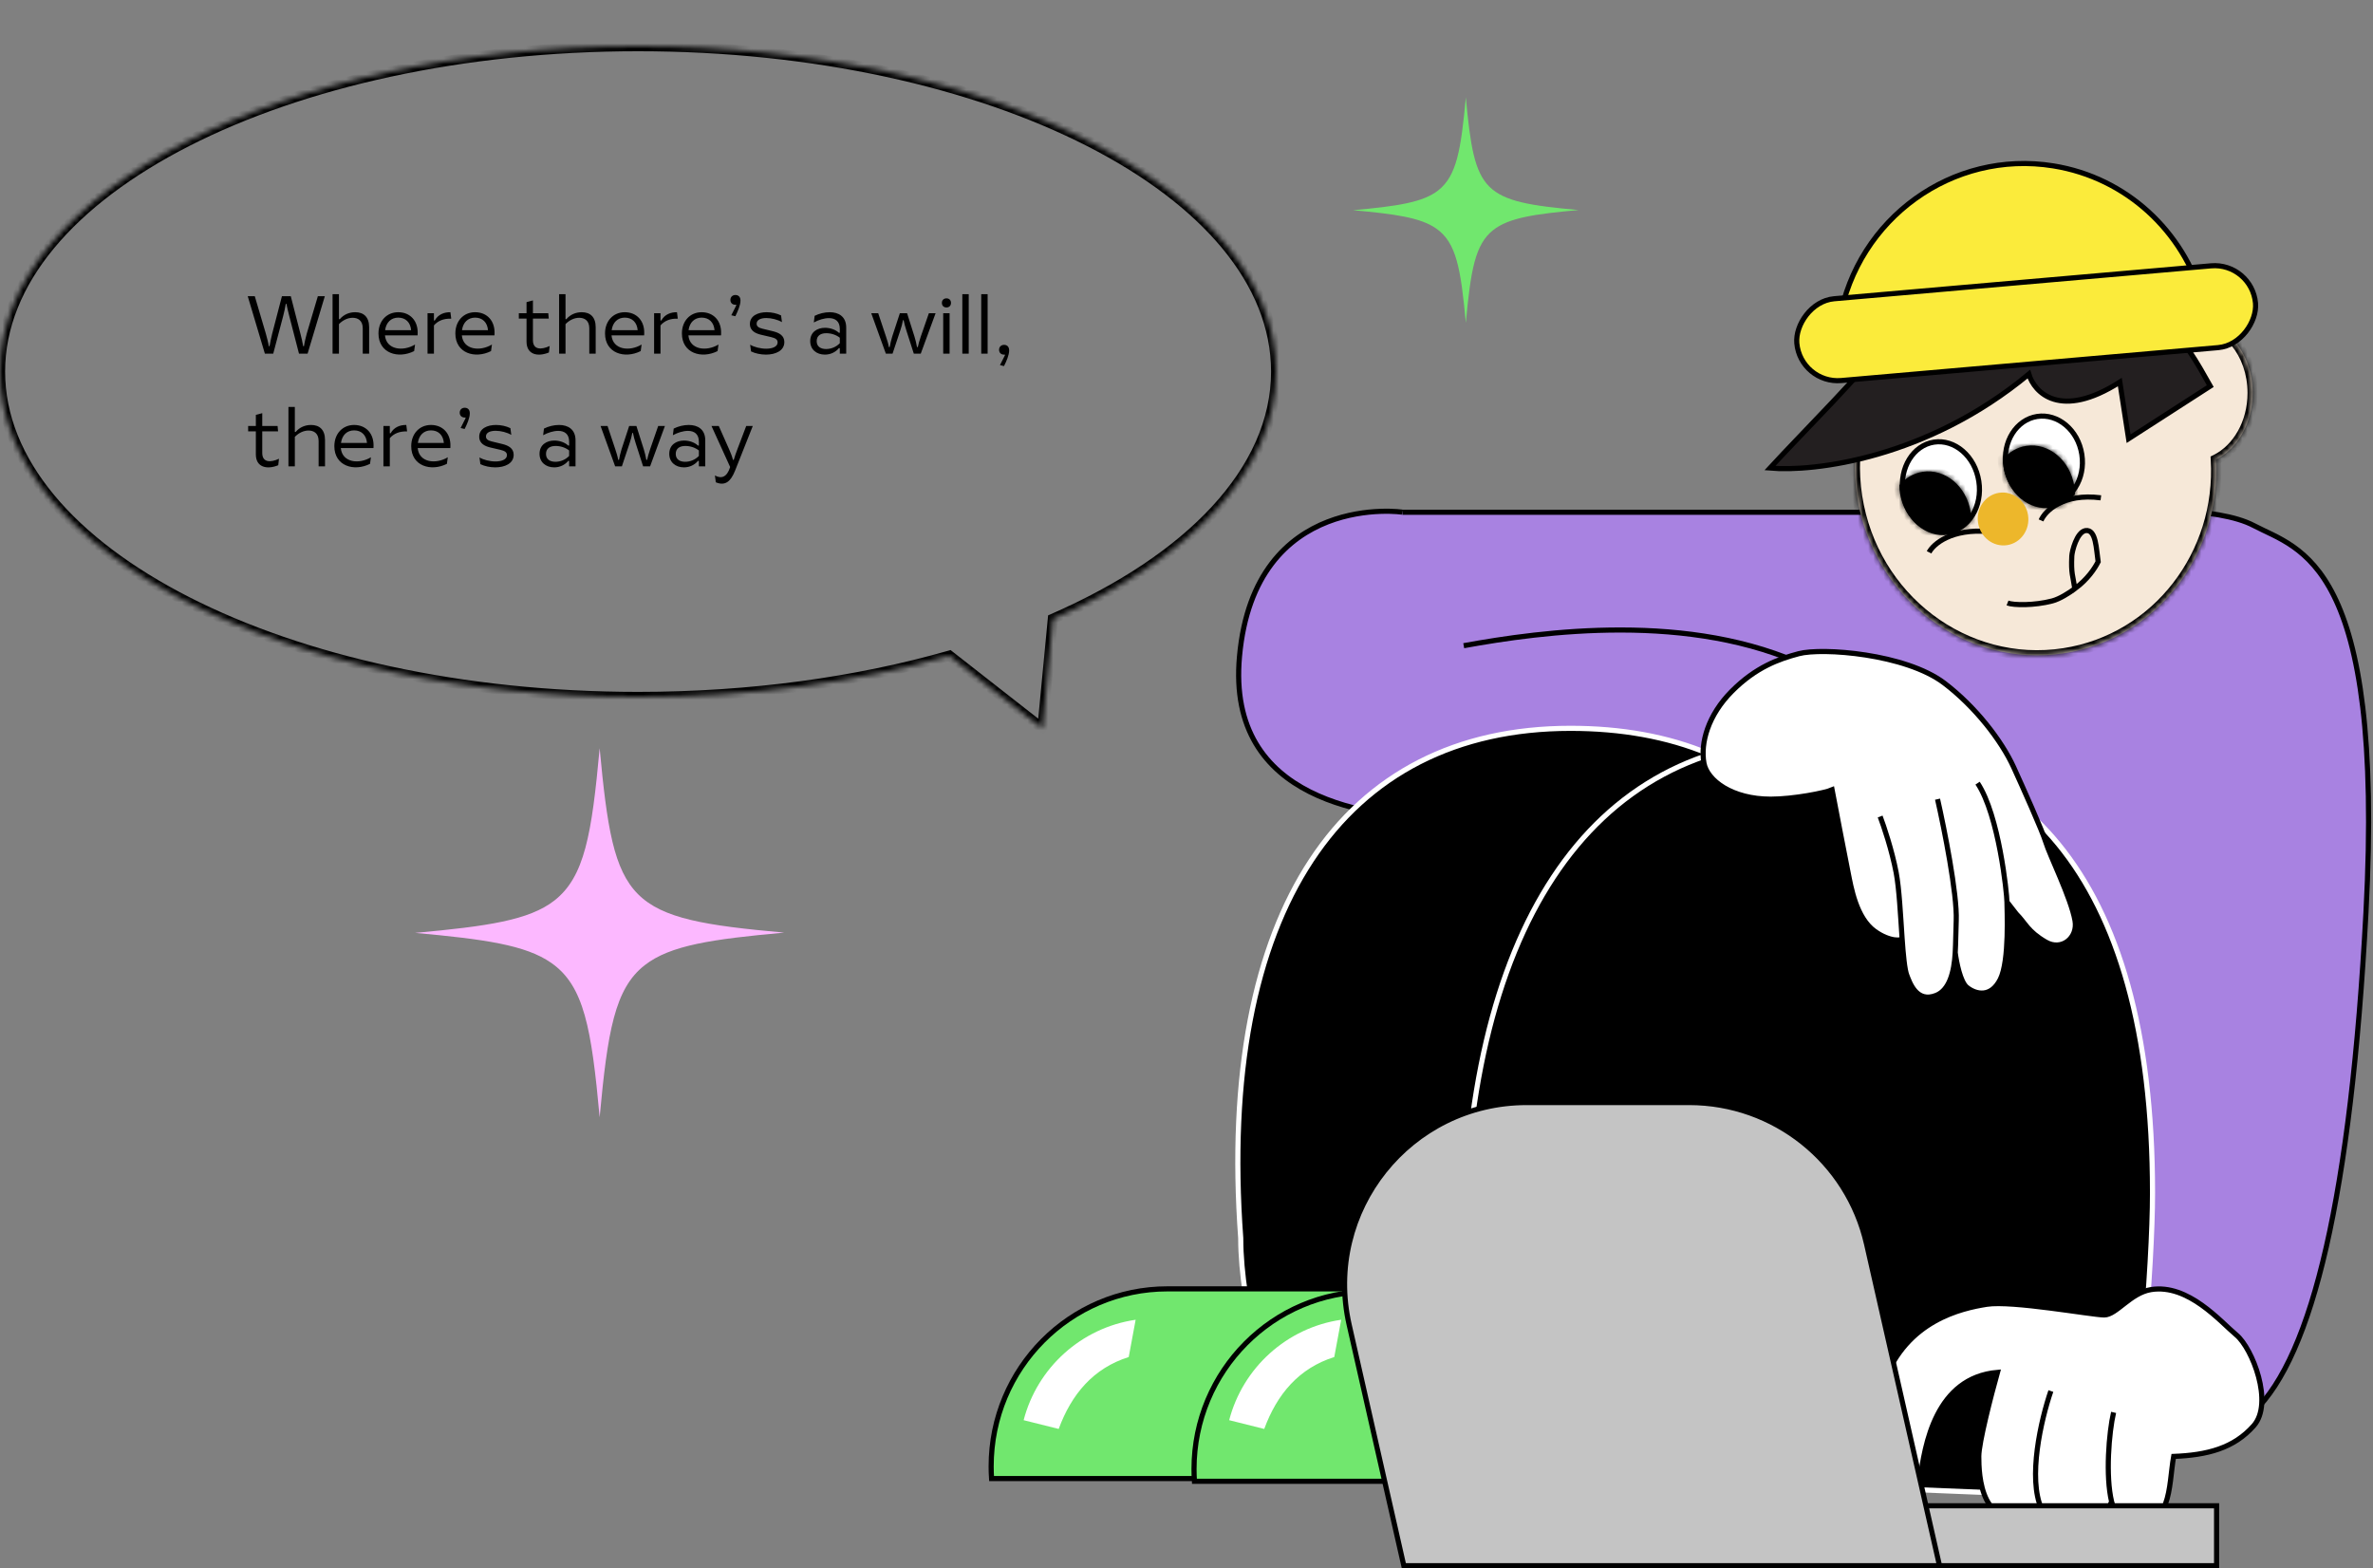
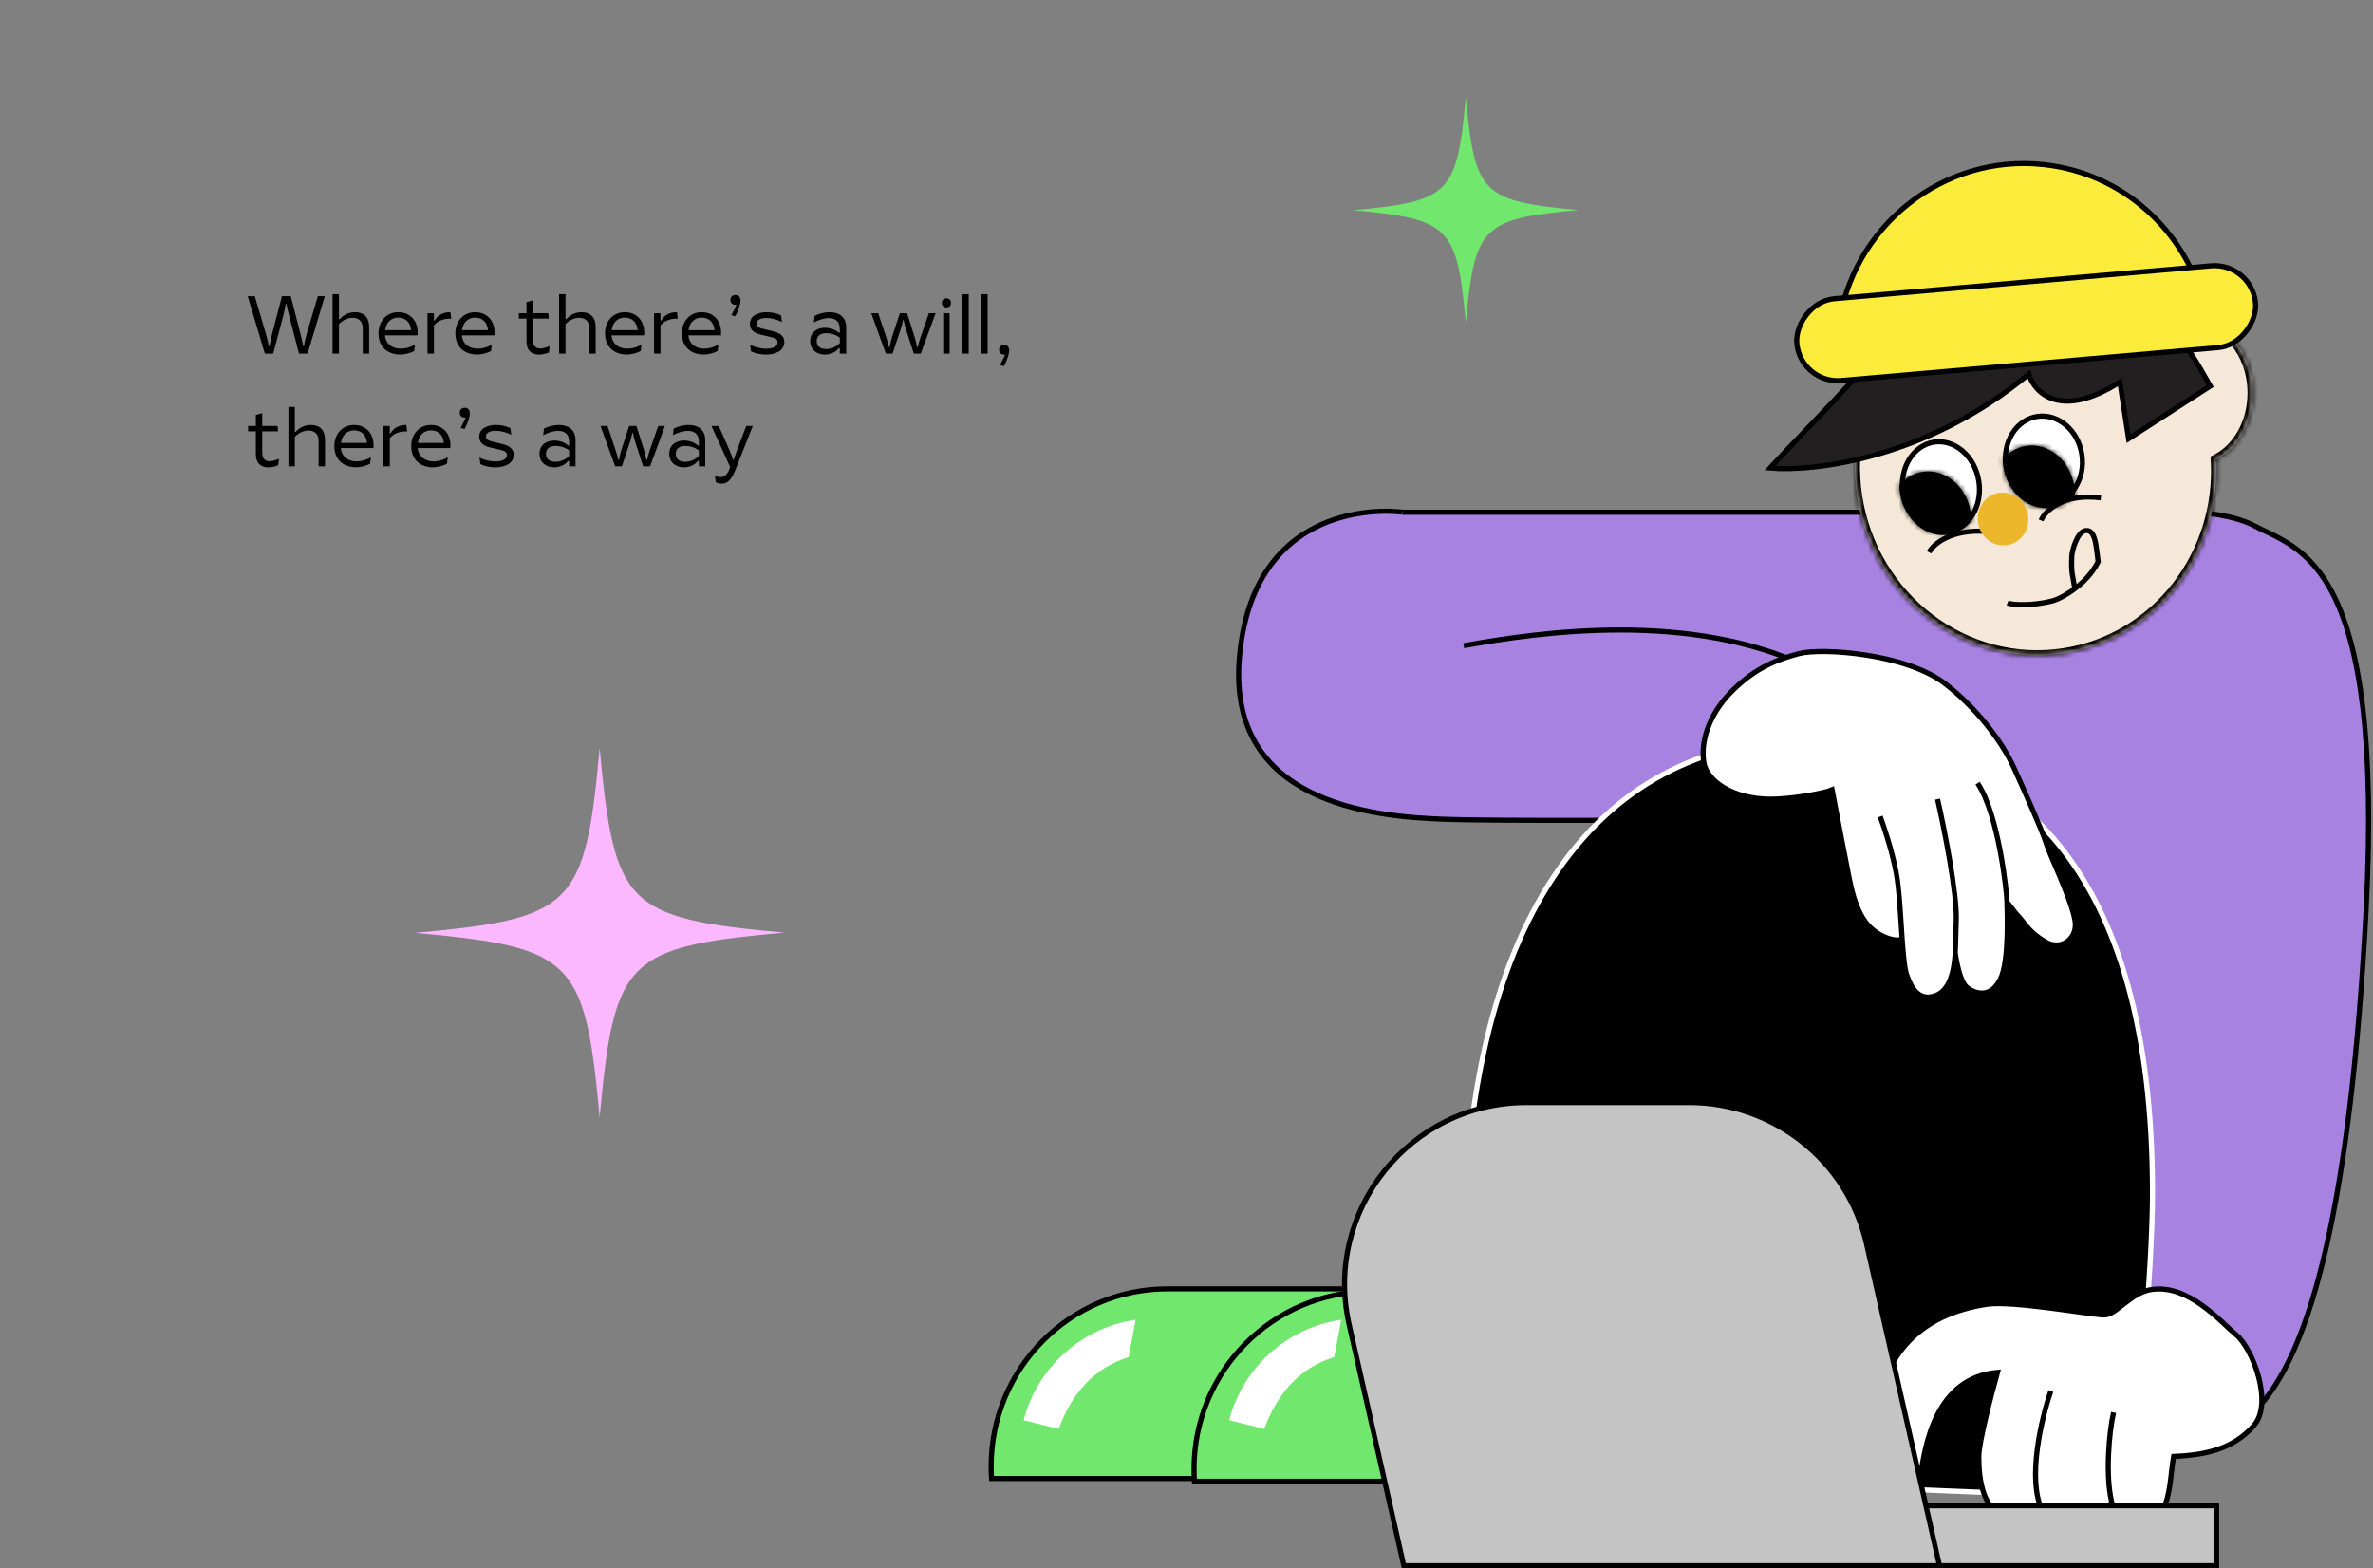
<svg xmlns="http://www.w3.org/2000/svg" width="463" height="306" viewBox="0 0 463 306" fill="none">
  <rect x="0" y="0" width="463" height="306" fill="#808080" stroke="none" />
  <path d="M461.626 178.07C458.71 233.068 451.21 264.525 439.752 275.463C431.419 272.511 414.753 265.775 414.753 262.442C414.753 258.276 416.315 253.588 417.878 232.235C419.44 210.881 408.503 173.383 393.92 164.529C382.254 157.446 356.421 158.452 344.963 159.841C328.297 160.015 292.256 160.258 281.423 159.841C267.882 159.321 239.237 156.716 241.841 128.072C244.792 95.61 274.132 99.947 273.611 99.947H408.503C415.968 99.253 432.669 98.802 439.752 102.551C448.606 107.239 465.272 109.322 461.626 178.07Z" fill="#A882E1" stroke="black" />
  <path d="M285.59 125.988C300.868 123.21 329.86 119.217 352.776 130.154" stroke="black" />
-   <path d="M242.08 241.573L242.081 241.591V241.609C242.081 248.542 243.491 256.416 245.241 264.154C246.04 267.687 246.914 271.208 247.755 274.593C248.708 278.432 249.618 282.094 250.323 285.395L366.965 290.05C369.926 277.054 372.588 244.999 372.588 230.672C372.588 198.948 365.828 176.815 354.212 162.621C342.609 148.444 326.101 142.113 306.424 142.113C284.18 142.113 266.962 151.025 255.866 167.863C244.752 184.728 239.741 209.601 242.08 241.573Z" fill="black" stroke="white" />
  <path d="M307.725 287.983H307.735L307.746 287.984L392.374 291.416L392.378 291.416L414.359 292.137C417.32 279.143 419.982 247.084 419.982 232.756C419.982 201.032 413.223 178.899 401.606 164.705C390.004 150.527 373.495 144.196 353.818 144.196C331.591 144.196 314.561 153.74 303.065 171.173C291.552 188.634 285.57 214.043 285.57 245.776L285.57 246.518C285.569 260.195 285.571 275.733 288.081 287.983H307.725Z" fill="black" stroke="white" />
  <path d="M266.862 288.504V251.484H227.78C208.788 251.484 193.385 266.988 193.385 286.119C193.385 286.921 193.412 287.716 193.465 288.504H266.862Z" fill="#71E76E" stroke="black" />
  <path d="M199.724 277.107C202.375 266.887 210.958 259.058 221.578 257.512L220.228 264.786C213.309 266.966 209.059 272.045 206.563 278.817L199.724 277.107Z" fill="white" />
  <path d="M306.444 289.024V252.005H267.362C248.37 252.005 232.968 267.508 232.968 286.64C232.968 287.442 232.995 288.237 233.048 289.024H306.444Z" fill="#71E76E" stroke="black" />
  <path d="M239.827 277.107C242.478 266.887 251.061 259.058 261.681 257.512L260.331 264.786C253.412 266.966 249.162 272.045 246.666 278.817L239.827 277.107Z" fill="white" />
  <path d="M372.047 190.308C372.568 191.611 373.87 195.777 377.776 194.215C380.367 193.178 381.271 189.673 381.486 185.882C381.725 187.704 382.464 191.611 383.766 192.652C385.503 194.042 388.453 194.735 390.276 191.09C392.099 187.444 391.578 177.459 391.578 175.986L393.4 178.33C395.222 180.153 395.585 181.731 399.13 183.798C402.255 185.621 405.452 183.005 404.857 179.632C404.076 175.205 399.911 166.872 399.13 164.268C398.505 162.184 394.703 153.678 392.88 149.685C390.502 144.477 385.38 137.862 379.339 133.279C371.787 127.55 355.51 126.335 350.953 127.55C347.046 128.592 342.62 130.154 337.933 134.842C333.245 139.529 331.754 144.998 332.464 148.904C333.079 152.289 337.933 155.935 345.486 155.935C349.911 155.935 356.076 154.719 357.464 154.112C358.159 157.757 359.756 166.09 360.589 170.257C361.162 173.122 362.151 179.111 365.796 181.715C368.607 183.723 371.068 183.634 371.12 183.081C371.348 186.376 371.633 189.274 372.047 190.308Z" fill="white" />
  <path d="M378.037 155.935C379.339 161.664 381.891 174.424 381.682 179.632C381.595 181.824 381.596 183.957 381.486 185.882M366.839 159.32C367.534 161.143 369.131 165.882 369.964 170.257C370.558 173.375 370.813 178.61 371.116 183.017M371.116 183.017C371.344 186.338 371.631 189.267 372.047 190.308C372.568 191.611 373.87 195.777 377.776 194.215C380.367 193.178 381.271 189.673 381.486 185.882M371.116 183.017C371.253 183.625 368.713 183.798 365.796 181.715C362.151 179.111 361.162 173.122 360.589 170.257C359.756 166.09 358.159 157.757 357.464 154.112C356.076 154.719 349.911 155.935 345.486 155.935C337.933 155.935 333.079 152.289 332.464 148.904C331.754 144.998 333.245 139.529 337.933 134.842C342.62 130.154 347.046 128.592 350.953 127.55C355.51 126.335 371.787 127.55 379.339 133.279C385.38 137.862 390.502 144.477 392.88 149.685C394.703 153.678 398.505 162.184 399.13 164.268C399.911 166.872 404.076 175.205 404.857 179.632C405.452 183.005 402.255 185.621 399.13 183.798C395.585 181.731 395.222 180.153 393.4 178.33L391.578 175.986M381.486 185.882C381.725 187.704 382.464 191.611 383.766 192.652C385.503 194.042 388.453 194.735 390.276 191.09C392.099 187.444 391.578 177.459 391.578 175.986M391.578 175.986C391.578 174.424 390.016 159.059 385.849 152.81" stroke="black" />
  <path d="M439.73 278.191C435.823 282.618 430.616 283.92 424.106 284.18C423.064 289.996 423.846 298.763 415.252 296.94C413.916 296.657 412.525 295.171 412.006 293.034L410.825 295.378C409.002 298.502 404.149 300.325 400.148 296.94C399.375 296.286 398.777 295.433 398.326 294.432L397.544 294.857C386.347 299.805 386.086 287.565 386.086 284.18C386.086 281.472 388.517 272.114 389.732 267.774C377.753 268.816 375.481 281.836 374.628 288.867C373.587 297.461 370.462 298.502 368.639 298.502C365.983 298.502 364.993 296.419 364.733 294.857C364.245 291.928 363.17 281.576 367.597 269.597C372.024 257.618 382.701 255.275 387.649 254.493C392.597 253.712 408.221 256.577 410.565 256.577C412.908 256.577 415.68 252.272 419.679 251.629C426.956 250.459 433.22 257.879 436.345 260.483C439.47 263.087 443.637 273.764 439.73 278.191Z" fill="white" />
  <path d="M400.148 271.42C398.214 277.075 395.616 288.421 398.326 294.432M412.388 275.587C411.474 279.486 410.782 288.002 412.006 293.034M412.006 293.034C412.525 295.171 413.916 296.657 415.252 296.94C423.846 298.763 423.064 289.996 424.106 284.18C430.616 283.92 435.823 282.618 439.73 278.191C443.637 273.764 439.47 263.087 436.345 260.483C433.22 257.879 426.956 250.459 419.679 251.629C415.68 252.272 412.908 256.577 410.565 256.577C408.221 256.577 392.597 253.712 387.649 254.493C382.701 255.275 372.024 257.618 367.597 269.597C363.17 281.576 364.245 291.928 364.733 294.857C364.993 296.419 365.983 298.502 368.639 298.502C370.462 298.502 373.587 297.461 374.628 288.867C375.481 281.836 377.753 268.816 389.732 267.774C388.517 272.114 386.086 281.472 386.086 284.18C386.086 287.565 386.347 299.804 397.544 294.857L398.326 294.432M412.006 293.034L410.825 295.378C409.002 298.502 404.149 300.325 400.148 296.94C399.375 296.286 398.777 295.433 398.326 294.432" stroke="black" />
  <rect x="350.36" y="293.81" width="82.122" height="11.69" fill="#C4C4C4" stroke="black" />
  <path d="M263.236 258.481C258.199 236.27 275.083 215.129 297.857 215.129H329.577C346.158 215.129 360.53 226.608 364.197 242.778L378.422 305.5H273.899L263.236 258.481Z" fill="#C4C4C4" stroke="black" />
  <mask id="path-15-inside-1_926_6659" fill="white">
    <path fill-rule="evenodd" clip-rule="evenodd" d="M432.342 89.678C433.436 108.151 420.777 124.675 402.705 127.464C383.481 130.432 365.41 116.733 362.344 96.868C359.278 77.002 372.376 58.492 391.601 55.525C402.841 53.79 413.577 57.752 421.234 65.313C423.133 63.636 425.468 62.648 427.993 62.648C434.359 62.648 439.519 68.93 439.519 76.679C439.519 82.556 436.552 87.588 432.342 89.678Z" />
  </mask>
  <path fill-rule="evenodd" clip-rule="evenodd" d="M432.342 89.678C433.436 108.151 420.777 124.675 402.705 127.464C383.481 130.432 365.41 116.733 362.344 96.868C359.278 77.002 372.376 58.492 391.601 55.525C402.841 53.79 413.577 57.752 421.234 65.313C423.133 63.636 425.468 62.648 427.993 62.648C434.359 62.648 439.519 68.93 439.519 76.679C439.519 82.556 436.552 87.588 432.342 89.678Z" fill="#F6E8D8" />
  <path d="M432.342 89.678L431.897 88.782L431.305 89.076L431.344 89.737L432.342 89.678ZM402.705 127.464L402.553 126.476L402.705 127.464ZM362.344 96.868L363.332 96.715L362.344 96.868ZM391.601 55.525L391.754 56.513L391.601 55.525ZM421.234 65.313L420.531 66.025L421.195 66.681L421.896 66.063L421.234 65.313ZM431.344 89.737C432.409 107.727 420.084 123.77 402.553 126.476L402.858 128.453C421.471 125.58 434.463 108.575 433.34 89.619L431.344 89.737ZM402.553 126.476C383.904 129.354 366.319 116.066 363.332 96.715L361.356 97.02C364.501 117.401 383.057 131.509 402.858 128.453L402.553 126.476ZM363.332 96.715C360.345 77.365 373.105 59.392 391.754 56.513L391.449 54.537C371.648 57.593 358.21 76.64 361.356 97.02L363.332 96.715ZM391.754 56.513C402.659 54.83 413.083 58.67 420.531 66.025L421.936 64.602C414.071 56.834 403.024 52.75 391.449 54.537L391.754 56.513ZM421.896 66.063C423.634 64.528 425.74 63.648 427.993 63.648V61.648C425.196 61.648 422.631 62.745 420.572 64.563L421.896 66.063ZM427.993 63.648C433.632 63.648 438.519 69.289 438.519 76.679H440.519C440.519 68.571 435.086 61.648 427.993 61.648V63.648ZM438.519 76.679C438.519 82.245 435.71 86.89 431.897 88.782L432.787 90.574C437.395 88.287 440.519 82.867 440.519 76.679H438.519Z" fill="black" mask="url(#path-15-inside-1_926_6659)" />
  <path d="M386.092 93.915C386.854 98.847 384.065 103.226 380.053 103.845C376.041 104.464 372.062 101.13 371.3 96.198C370.539 91.266 373.328 86.888 377.34 86.268C381.352 85.649 385.331 88.983 386.092 93.915Z" fill="white" stroke="black" />
  <mask id="path-18-inside-2_926_6659" fill="white">
    <path fill-rule="evenodd" clip-rule="evenodd" d="M370.592 94.661C371.751 93.292 373.314 92.345 375.125 92.065C379.529 91.385 383.729 94.915 384.506 99.948C384.588 100.482 384.629 101.011 384.63 101.532C383.471 102.901 381.908 103.848 380.097 104.128C375.693 104.807 371.493 101.278 370.716 96.245C370.634 95.711 370.593 95.181 370.592 94.661Z" />
  </mask>
  <path fill-rule="evenodd" clip-rule="evenodd" d="M370.592 94.661C371.751 93.292 373.314 92.345 375.125 92.065C379.529 91.385 383.729 94.915 384.506 99.948C384.588 100.482 384.629 101.011 384.63 101.532C383.471 102.901 381.908 103.848 380.097 104.128C375.693 104.807 371.493 101.278 370.716 96.245C370.634 95.711 370.593 95.181 370.592 94.661Z" fill="black" />
  <path d="M370.592 94.661L369.829 94.014L369.591 94.295L369.592 94.663L370.592 94.661ZM384.63 101.532L385.393 102.178L385.631 101.897L385.63 101.529L384.63 101.532ZM371.355 95.307C372.373 94.105 373.727 93.293 375.277 93.053L374.972 91.077C372.902 91.397 371.129 92.48 369.829 94.014L371.355 95.307ZM375.277 93.053C379.016 92.476 382.805 95.485 383.518 100.1L385.494 99.795C384.653 94.344 380.042 90.294 374.972 91.077L375.277 93.053ZM383.518 100.1C383.592 100.585 383.629 101.064 383.63 101.535L385.63 101.529C385.629 100.959 385.584 100.379 385.494 99.795L383.518 100.1ZM383.867 100.886C382.849 102.088 381.495 102.9 379.945 103.139L380.25 105.116C382.32 104.796 384.093 103.713 385.393 102.178L383.867 100.886ZM379.945 103.139C376.206 103.716 372.417 100.708 371.704 96.092L369.728 96.397C370.569 101.849 375.18 105.898 380.25 105.116L379.945 103.139ZM371.704 96.092C371.63 95.608 371.593 95.129 371.592 94.658L369.592 94.663C369.593 95.234 369.638 95.814 369.728 96.397L371.704 96.092Z" fill="black" mask="url(#path-18-inside-2_926_6659)" />
  <path d="M406.191 88.674C406.931 93.466 404.139 97.751 400.116 98.372C396.093 98.993 392.139 95.749 391.399 90.958C390.66 86.166 393.451 81.881 397.474 81.26C401.498 80.639 405.452 83.883 406.191 88.674Z" fill="white" stroke="black" />
  <mask id="path-21-inside-3_926_6659" fill="white">
    <path fill-rule="evenodd" clip-rule="evenodd" d="M390.804 89.598C391.963 88.229 393.527 87.282 395.337 87.002C399.742 86.322 403.942 89.852 404.719 94.885C404.801 95.419 404.842 95.948 404.843 96.469C403.684 97.838 402.12 98.785 400.31 99.064C395.905 99.744 391.705 96.215 390.928 91.182C390.846 90.648 390.805 90.119 390.804 89.598Z" />
  </mask>
  <path fill-rule="evenodd" clip-rule="evenodd" d="M390.804 89.598C391.963 88.229 393.527 87.282 395.337 87.002C399.742 86.322 403.942 89.852 404.719 94.885C404.801 95.419 404.842 95.948 404.843 96.469C403.684 97.838 402.12 98.785 400.31 99.064C395.905 99.744 391.705 96.215 390.928 91.182C390.846 90.648 390.805 90.119 390.804 89.598Z" fill="black" />
  <path d="M390.804 89.598L390.041 88.952L389.803 89.233L389.804 89.601L390.804 89.598ZM404.843 96.469L405.606 97.115L405.844 96.834L405.843 96.466L404.843 96.469ZM391.567 90.244C392.586 89.042 393.939 88.23 395.49 87.99L395.185 86.014C393.114 86.334 391.341 87.417 390.041 88.952L391.567 90.244ZM395.49 87.99C399.229 87.413 403.018 90.422 403.73 95.037L405.707 94.732C404.866 89.281 400.255 85.231 395.185 86.014L395.49 87.99ZM403.73 95.037C403.805 95.522 403.842 96.001 403.843 96.471L405.843 96.466C405.841 95.895 405.797 95.316 405.707 94.732L403.73 95.037ZM404.08 95.822C403.061 97.025 401.708 97.837 400.157 98.076L400.462 100.053C402.533 99.733 404.306 98.65 405.606 97.115L404.08 95.822ZM400.157 98.076C396.419 98.653 392.629 95.645 391.917 91.029L389.94 91.334C390.782 96.785 395.392 100.835 400.462 100.053L400.157 98.076ZM391.917 91.029C391.842 90.545 391.805 90.066 391.804 89.595L389.804 89.601C389.806 90.172 389.85 90.751 389.94 91.334L391.917 91.029Z" fill="black" mask="url(#path-21-inside-3_926_6659)" />
  <path d="M398.23 101.545C399.036 99.682 402.5 96.191 409.904 97.135" stroke="black" />
  <path d="M376.382 107.768C377.225 106.148 380.753 103.069 388.112 103.722" stroke="black" />
  <path d="M391.688 117.654C392.841 118.109 396.93 118.174 400.42 117.255C401.895 116.867 403.695 115.706 404.831 114.866M404.831 114.866C407.341 113.009 408.699 110.932 409.372 109.608C409 107.197 408.996 103.21 406.905 103.532C405.224 103.792 404.275 107.546 404.231 108.502C404.074 111.944 404.43 112.269 404.831 114.866Z" stroke="black" />
  <ellipse cx="390.821" cy="101.263" rx="4.931" ry="5.166" transform="rotate(-8.775 390.821 101.263)" fill="#EDB72B" />
  <path d="M395.846 73C375.965 89.492 353.887 92.093 345.334 91.332C351.891 84.207 363.826 72.401 367.637 66.818C372.4 59.84 389.423 51.571 403.408 53.883C420.832 56.762 426.317 66.544 431.12 75.109L431.249 75.339L415.312 85.603L413.606 74.55C401.98 81.964 396.922 76.606 395.846 73Z" fill="#231F20" stroke="black" />
  <path d="M400.621 32.366C380.972 29.2 362.421 42.596 358.901 62.381L429.782 58.475C426.009 45.208 414.983 34.68 400.621 32.366Z" fill="#FBEB3B" stroke="black" />
  <rect x="-0.455" y="0.542" width="89.854" height="16.024" rx="8.012" transform="matrix(-0.996 0.087 0.087 0.996 438.878 50.671)" fill="#FBEB3B" stroke="black" />
  <mask id="path-30-inside-4_926_6659" fill="white">
    <path fill-rule="evenodd" clip-rule="evenodd" d="M205.437 120.752C232.102 109.106 249 91.809 249 72.5C249 37.43 193.259 9 124.5 9C55.74 9 0 37.43 0 72.5C0 107.57 55.74 136 124.5 136C146.56 136 167.281 133.074 185.25 127.94L203.39 142.135L205.437 120.752Z" />
  </mask>
-   <path d="M205.437 120.752L205.036 119.836L204.497 120.071L204.441 120.657L205.437 120.752ZM185.25 127.94L185.866 127.153L185.465 126.839L184.975 126.979L185.25 127.94ZM203.39 142.135L202.774 142.923L204.212 144.048L204.386 142.231L203.39 142.135ZM248 72.5C248 91.183 231.608 108.23 205.036 119.836L205.837 121.669C232.595 109.982 250 92.436 250 72.5H248ZM124.5 10C158.755 10 189.718 17.084 212.08 28.489C234.497 39.923 248 55.537 248 72.5H250C250 54.393 235.633 38.257 212.989 26.708C190.291 15.131 159.004 8 124.5 8V10ZM1 72.5C1 55.537 14.503 39.923 36.92 28.489C59.282 17.084 90.245 10 124.5 10V8C89.996 8 58.709 15.131 36.011 26.708C13.367 38.257 -1 54.393 -1 72.5H1ZM124.5 135C90.245 135 59.282 127.916 36.92 116.51C14.503 105.077 1 89.463 1 72.5H-1C-1 90.607 13.367 106.743 36.011 118.292C58.709 129.869 89.996 137 124.5 137V135ZM184.975 126.979C167.102 132.085 146.474 135 124.5 135V137C146.646 137 167.459 134.062 185.524 128.902L184.975 126.979ZM204.007 141.348L185.866 127.153L184.634 128.728L202.774 142.923L204.007 141.348ZM204.441 120.657L202.395 142.04L204.386 142.231L206.432 120.848L204.441 120.657Z" fill="black" mask="url(#path-30-inside-4_926_6659)" />
  <path d="M58.336 69H60.016L63.376 57.8H62.016L59.856 65.08C59.68 65.704 59.392 66.904 59.312 67.544H59.152C59.088 67.032 58.768 65.656 58.624 65.144L56.736 57.8H55.008L53.104 65.112C52.96 65.736 52.688 66.872 52.592 67.544H52.448C52.384 67.032 52.032 65.656 51.872 65.112L49.712 57.8H48.336L51.68 69H53.312L55.232 61.736C55.392 61.112 55.664 59.976 55.76 59.304H55.904C55.968 59.816 56.32 61.192 56.448 61.704L58.336 69ZM64.887 57.4V69H66.135V63.24C66.935 62.424 67.895 62.008 68.807 62.008C69.799 62.008 70.775 62.504 70.775 64.056V69H72.023V63.848C72.023 61.832 70.935 60.92 69.303 60.92C68.167 60.92 67.079 61.352 66.295 62.28H66.135V57.4H64.887ZM80.805 68.504L80.981 67.224C78.629 68.648 75.365 68.248 75.109 65.432H81.477L81.493 65.064C81.573 62.6 80.021 60.92 77.701 60.92C75.445 60.92 73.845 62.632 73.845 65.064C73.845 68.936 77.701 70.072 80.805 68.504ZM75.141 64.424C75.349 62.904 76.309 61.976 77.701 61.976C79.141 61.976 80.085 62.904 80.213 64.424H75.141ZM83.418 69H84.666V63.496C85.434 62.6 86.57 62.12 88.042 62.184L87.882 60.92C86.65 60.904 85.482 61.352 84.826 62.536H84.666V61.112H83.418V69ZM95.805 68.504L95.981 67.224C93.629 68.648 90.365 68.248 90.109 65.432H96.477L96.493 65.064C96.573 62.6 95.021 60.92 92.701 60.92C90.445 60.92 88.845 62.632 88.845 65.064C88.845 68.936 92.701 70.072 95.805 68.504ZM90.141 64.424C90.349 62.904 91.309 61.976 92.701 61.976C94.141 61.976 95.085 62.904 95.213 64.424H90.141ZM107.101 68.776L107.245 67.512C105.613 68.28 103.981 68.28 103.981 66.376V62.168H107.069L106.973 61.112H103.981V58.616L102.733 58.952V61.112H101.229V62.168H102.733V66.664C102.733 69.208 104.924 69.672 107.101 68.776ZM109.09 57.4V69H110.338V63.24C111.138 62.424 112.098 62.008 113.01 62.008C114.002 62.008 114.978 62.504 114.978 64.056V69H116.226V63.848C116.226 61.832 115.138 60.92 113.506 60.92C112.37 60.92 111.282 61.352 110.498 62.28H110.338V57.4H109.09ZM125.008 68.504L125.184 67.224C122.832 68.648 119.568 68.248 119.312 65.432H125.68L125.696 65.064C125.776 62.6 124.224 60.92 121.904 60.92C119.648 60.92 118.048 62.632 118.048 65.064C118.048 68.936 121.904 70.072 125.008 68.504ZM119.344 64.424C119.552 62.904 120.512 61.976 121.904 61.976C123.344 61.976 124.288 62.904 124.416 64.424H119.344ZM127.622 69H128.87V63.496C129.638 62.6 130.774 62.12 132.246 62.184L132.086 60.92C130.854 60.904 129.686 61.352 129.03 62.536H128.87V61.112H127.622V69ZM140.008 68.504L140.184 67.224C137.832 68.648 134.568 68.248 134.312 65.432H140.68L140.696 65.064C140.776 62.6 139.224 60.92 136.904 60.92C134.648 60.92 133.048 62.632 133.048 65.064C133.048 68.936 136.904 70.072 140.008 68.504ZM134.344 64.424C134.552 62.904 135.512 61.976 136.904 61.976C138.344 61.976 139.288 62.904 139.416 64.424H134.344ZM143.469 61.704C143.949 60.76 144.477 59.544 144.477 58.648C144.477 57.896 144.045 57.56 143.485 57.56C142.909 57.56 142.509 57.96 142.509 58.52C142.509 59.16 142.973 59.528 143.645 59.464V59.608L142.685 61.512L143.469 61.704ZM149.451 69.192C151.259 69.192 153.035 68.472 153.035 66.744C153.035 65.464 152.011 64.936 150.875 64.648L148.763 64.136C148.043 63.96 147.627 63.704 147.627 63.16C147.627 62.376 148.491 62.056 149.531 62.056C150.523 62.056 151.771 62.376 152.571 62.856L152.395 61.544C151.595 61.144 150.571 60.92 149.595 60.92C147.867 60.92 146.315 61.624 146.315 63.208C146.315 64.632 147.563 65.096 148.507 65.32L150.491 65.784C151.275 65.976 151.723 66.232 151.723 66.808C151.723 67.688 150.619 68.04 149.483 68.04C148.395 68.04 147.115 67.72 146.363 67.256L146.539 68.568C147.339 68.968 148.443 69.192 149.451 69.192ZM163.857 64.168V64.936H163.681C163.025 64.328 162.017 63.96 160.961 63.96C159.473 63.96 158.081 64.776 158.081 66.552C158.081 68.184 159.297 69.192 160.945 69.192C162.033 69.192 163.025 68.728 163.681 67.928H163.857V69H165.105V63.928C165.105 61.736 163.601 60.92 161.889 60.92C160.897 60.92 159.841 61.176 158.945 61.624L158.785 62.92C159.729 62.408 160.801 62.072 161.729 62.072C162.929 62.072 163.857 62.664 163.857 64.168ZM159.345 66.568C159.345 65.464 160.161 65.016 161.217 65.016C162.161 65.016 163.121 65.32 163.857 65.896V66.968C163.121 67.72 162.145 68.104 161.185 68.104C160.145 68.104 159.345 67.64 159.345 66.568ZM172.837 69H174.149L175.685 64.392C175.893 63.768 176.069 63.128 176.181 62.472H176.309C176.437 63.16 176.597 63.688 176.869 64.568L178.293 69H179.653L182.549 61.112H181.237L179.669 65.624C179.349 66.568 179.189 67.192 179.077 67.72H178.917C178.789 67.016 178.645 66.36 178.421 65.656L176.981 61.112H175.573L174.085 65.656C173.861 66.376 173.701 67.08 173.589 67.72H173.429C173.317 67.048 173.125 66.44 172.853 65.624L171.349 61.112H169.989L172.837 69ZM184.03 69H185.278V61.112H184.03V69ZM183.774 59.096C183.774 59.64 184.126 59.992 184.67 59.992C185.198 59.992 185.55 59.64 185.55 59.096C185.55 58.568 185.198 58.216 184.67 58.216C184.126 58.216 183.774 58.568 183.774 59.096ZM187.762 69H189.01V57.4H187.762V69ZM191.45 69H192.698V57.4H191.45V69ZM195.891 71.432C196.371 70.488 196.899 69.272 196.899 68.376C196.899 67.624 196.467 67.288 195.907 67.288C195.331 67.288 194.931 67.688 194.931 68.248C194.931 68.888 195.395 69.256 196.067 69.192V69.336L195.107 71.24L195.891 71.432ZM54.288 90.776L54.432 89.512C52.8 90.28 51.168 90.28 51.168 88.376V84.168H54.256L54.16 83.112H51.168V80.616L49.92 80.952V83.112H48.416V84.168H49.92V88.664C49.92 91.208 52.112 91.672 54.288 90.776ZM56.278 79.4V91H57.526V85.24C58.326 84.424 59.286 84.008 60.198 84.008C61.19 84.008 62.166 84.504 62.166 86.056V91H63.414V85.848C63.414 83.832 62.326 82.92 60.694 82.92C59.558 82.92 58.47 83.352 57.686 84.28H57.526V79.4H56.278ZM72.195 90.504L72.371 89.224C70.019 90.648 66.755 90.248 66.499 87.432H72.867L72.883 87.064C72.963 84.6 71.411 82.92 69.091 82.92C66.835 82.92 65.235 84.632 65.235 87.064C65.235 90.936 69.091 92.072 72.195 90.504ZM66.531 86.424C66.739 84.904 67.699 83.976 69.091 83.976C70.531 83.976 71.475 84.904 71.603 86.424H66.531ZM74.809 91H76.057V85.496C76.825 84.6 77.961 84.12 79.433 84.184L79.273 82.92C78.041 82.904 76.873 83.352 76.217 84.536H76.057V83.112H74.809V91ZM87.195 90.504L87.371 89.224C85.019 90.648 81.755 90.248 81.499 87.432H87.867L87.883 87.064C87.963 84.6 86.411 82.92 84.091 82.92C81.835 82.92 80.235 84.632 80.235 87.064C80.235 90.936 84.091 92.072 87.195 90.504ZM81.531 86.424C81.739 84.904 82.699 83.976 84.091 83.976C85.531 83.976 86.475 84.904 86.603 86.424H81.531ZM90.657 83.704C91.137 82.76 91.665 81.544 91.665 80.648C91.665 79.896 91.233 79.56 90.673 79.56C90.097 79.56 89.697 79.96 89.697 80.52C89.697 81.16 90.161 81.528 90.833 81.464V81.608L89.873 83.512L90.657 83.704ZM96.639 91.192C98.447 91.192 100.223 90.472 100.223 88.744C100.223 87.464 99.199 86.936 98.063 86.648L95.951 86.136C95.231 85.96 94.815 85.704 94.815 85.16C94.815 84.376 95.679 84.056 96.719 84.056C97.711 84.056 98.959 84.376 99.759 84.856L99.583 83.544C98.783 83.144 97.759 82.92 96.783 82.92C95.055 82.92 93.503 83.624 93.503 85.208C93.503 86.632 94.751 87.096 95.695 87.32L97.679 87.784C98.463 87.976 98.911 88.232 98.911 88.808C98.911 89.688 97.807 90.04 96.671 90.04C95.583 90.04 94.303 89.72 93.551 89.256L93.727 90.568C94.527 90.968 95.631 91.192 96.639 91.192ZM111.045 86.168V86.936H110.869C110.213 86.328 109.205 85.96 108.149 85.96C106.661 85.96 105.269 86.776 105.269 88.552C105.269 90.184 106.485 91.192 108.133 91.192C109.221 91.192 110.213 90.728 110.869 89.928H111.045V91H112.293V85.928C112.293 83.736 110.789 82.92 109.077 82.92C108.085 82.92 107.029 83.176 106.133 83.624L105.973 84.92C106.917 84.408 107.989 84.072 108.917 84.072C110.117 84.072 111.045 84.664 111.045 86.168ZM106.533 88.568C106.533 87.464 107.349 87.016 108.405 87.016C109.349 87.016 110.309 87.32 111.045 87.896V88.968C110.309 89.72 109.333 90.104 108.373 90.104C107.333 90.104 106.533 89.64 106.533 88.568ZM120.024 91H121.336L122.872 86.392C123.08 85.768 123.256 85.128 123.368 84.472H123.496C123.624 85.16 123.784 85.688 124.056 86.568L125.48 91H126.84L129.736 83.112H128.424L126.856 87.624C126.536 88.568 126.376 89.192 126.264 89.72H126.104C125.976 89.016 125.832 88.36 125.608 87.656L124.168 83.112H122.76L121.272 87.656C121.048 88.376 120.888 89.08 120.776 89.72H120.616C120.504 89.048 120.312 88.44 120.04 87.624L118.536 83.112H117.176L120.024 91ZM136.357 86.168V86.936H136.181C135.525 86.328 134.517 85.96 133.461 85.96C131.973 85.96 130.581 86.776 130.581 88.552C130.581 90.184 131.797 91.192 133.445 91.192C134.533 91.192 135.525 90.728 136.181 89.928H136.357V91H137.605V85.928C137.605 83.736 136.101 82.92 134.389 82.92C133.397 82.92 132.341 83.176 131.445 83.624L131.285 84.92C132.229 84.408 133.301 84.072 134.229 84.072C135.429 84.072 136.357 84.664 136.357 86.168ZM131.845 88.568C131.845 87.464 132.661 87.016 133.717 87.016C134.661 87.016 135.621 87.32 136.357 87.896V88.968C135.621 89.72 134.645 90.104 133.685 90.104C132.645 90.104 131.845 89.64 131.845 88.568ZM139.488 92.776L139.664 94.104C141.504 94.872 142.576 93.944 143.408 91.864L146.88 83.112H145.6L143.872 87.656C143.584 88.424 143.344 89.08 143.168 89.72H143.008C142.848 89.064 142.576 88.376 142.256 87.656L140.24 83.112H138.816L142.448 91.096V91.176C141.808 93.16 140.72 93.448 139.488 92.776Z" fill="black" />
  <path d="M153 181.974C138.877 183.257 130.763 184.438 125.782 188.338C119.927 192.905 118.541 201.27 117 218C115.408 200.654 113.97 192.341 107.551 187.876C102.569 184.386 94.506 183.257 81 182.026C95.071 180.743 103.237 179.562 108.167 175.713C114.073 171.095 115.459 162.781 117 146C118.438 161.447 119.722 169.709 124.498 174.482C129.274 179.254 137.593 180.589 153 181.974Z" fill="#FCB8FF" />
  <path d="M308 40.984C299.369 41.768 294.411 42.49 291.367 44.873C287.789 47.664 286.942 52.776 286 63C285.027 52.4 284.148 47.319 280.225 44.591C277.181 42.458 272.254 41.768 264 41.016C272.599 40.232 277.589 39.51 280.602 37.158C284.211 34.336 285.058 29.255 286 19C286.879 28.44 287.663 33.489 290.582 36.406C293.501 39.322 298.585 40.138 308 40.984Z" fill="#71E76E" />
</svg>